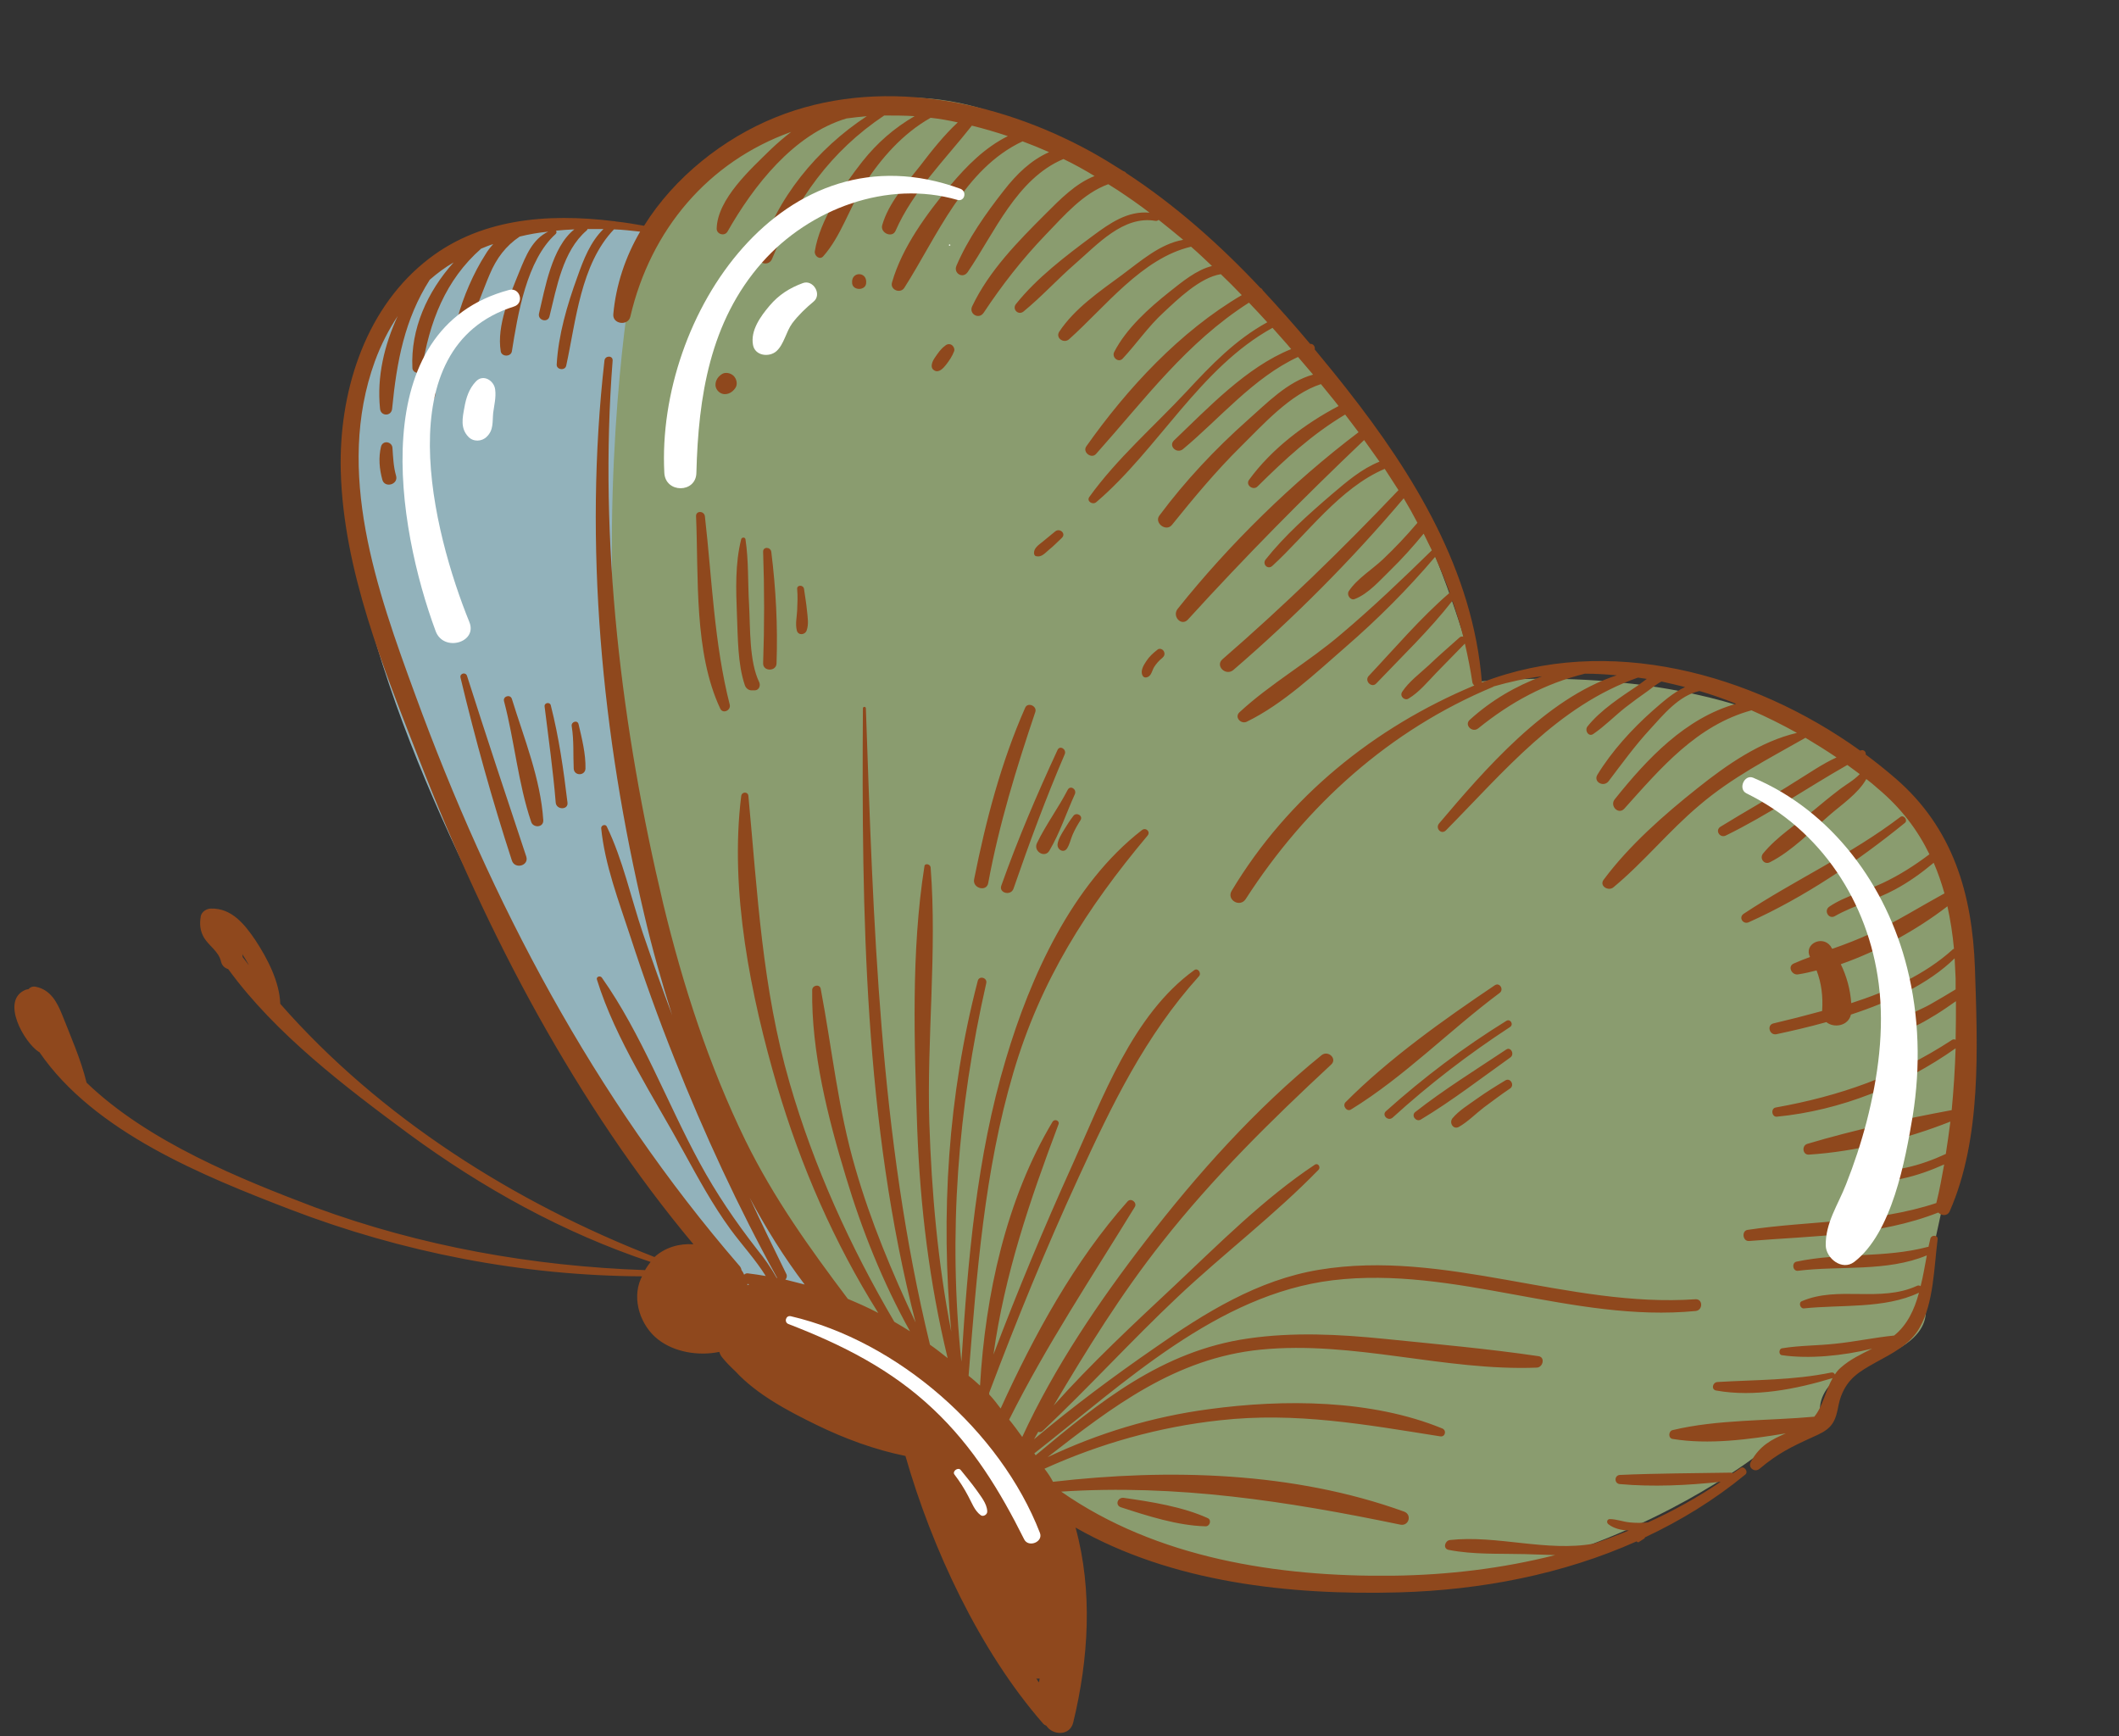
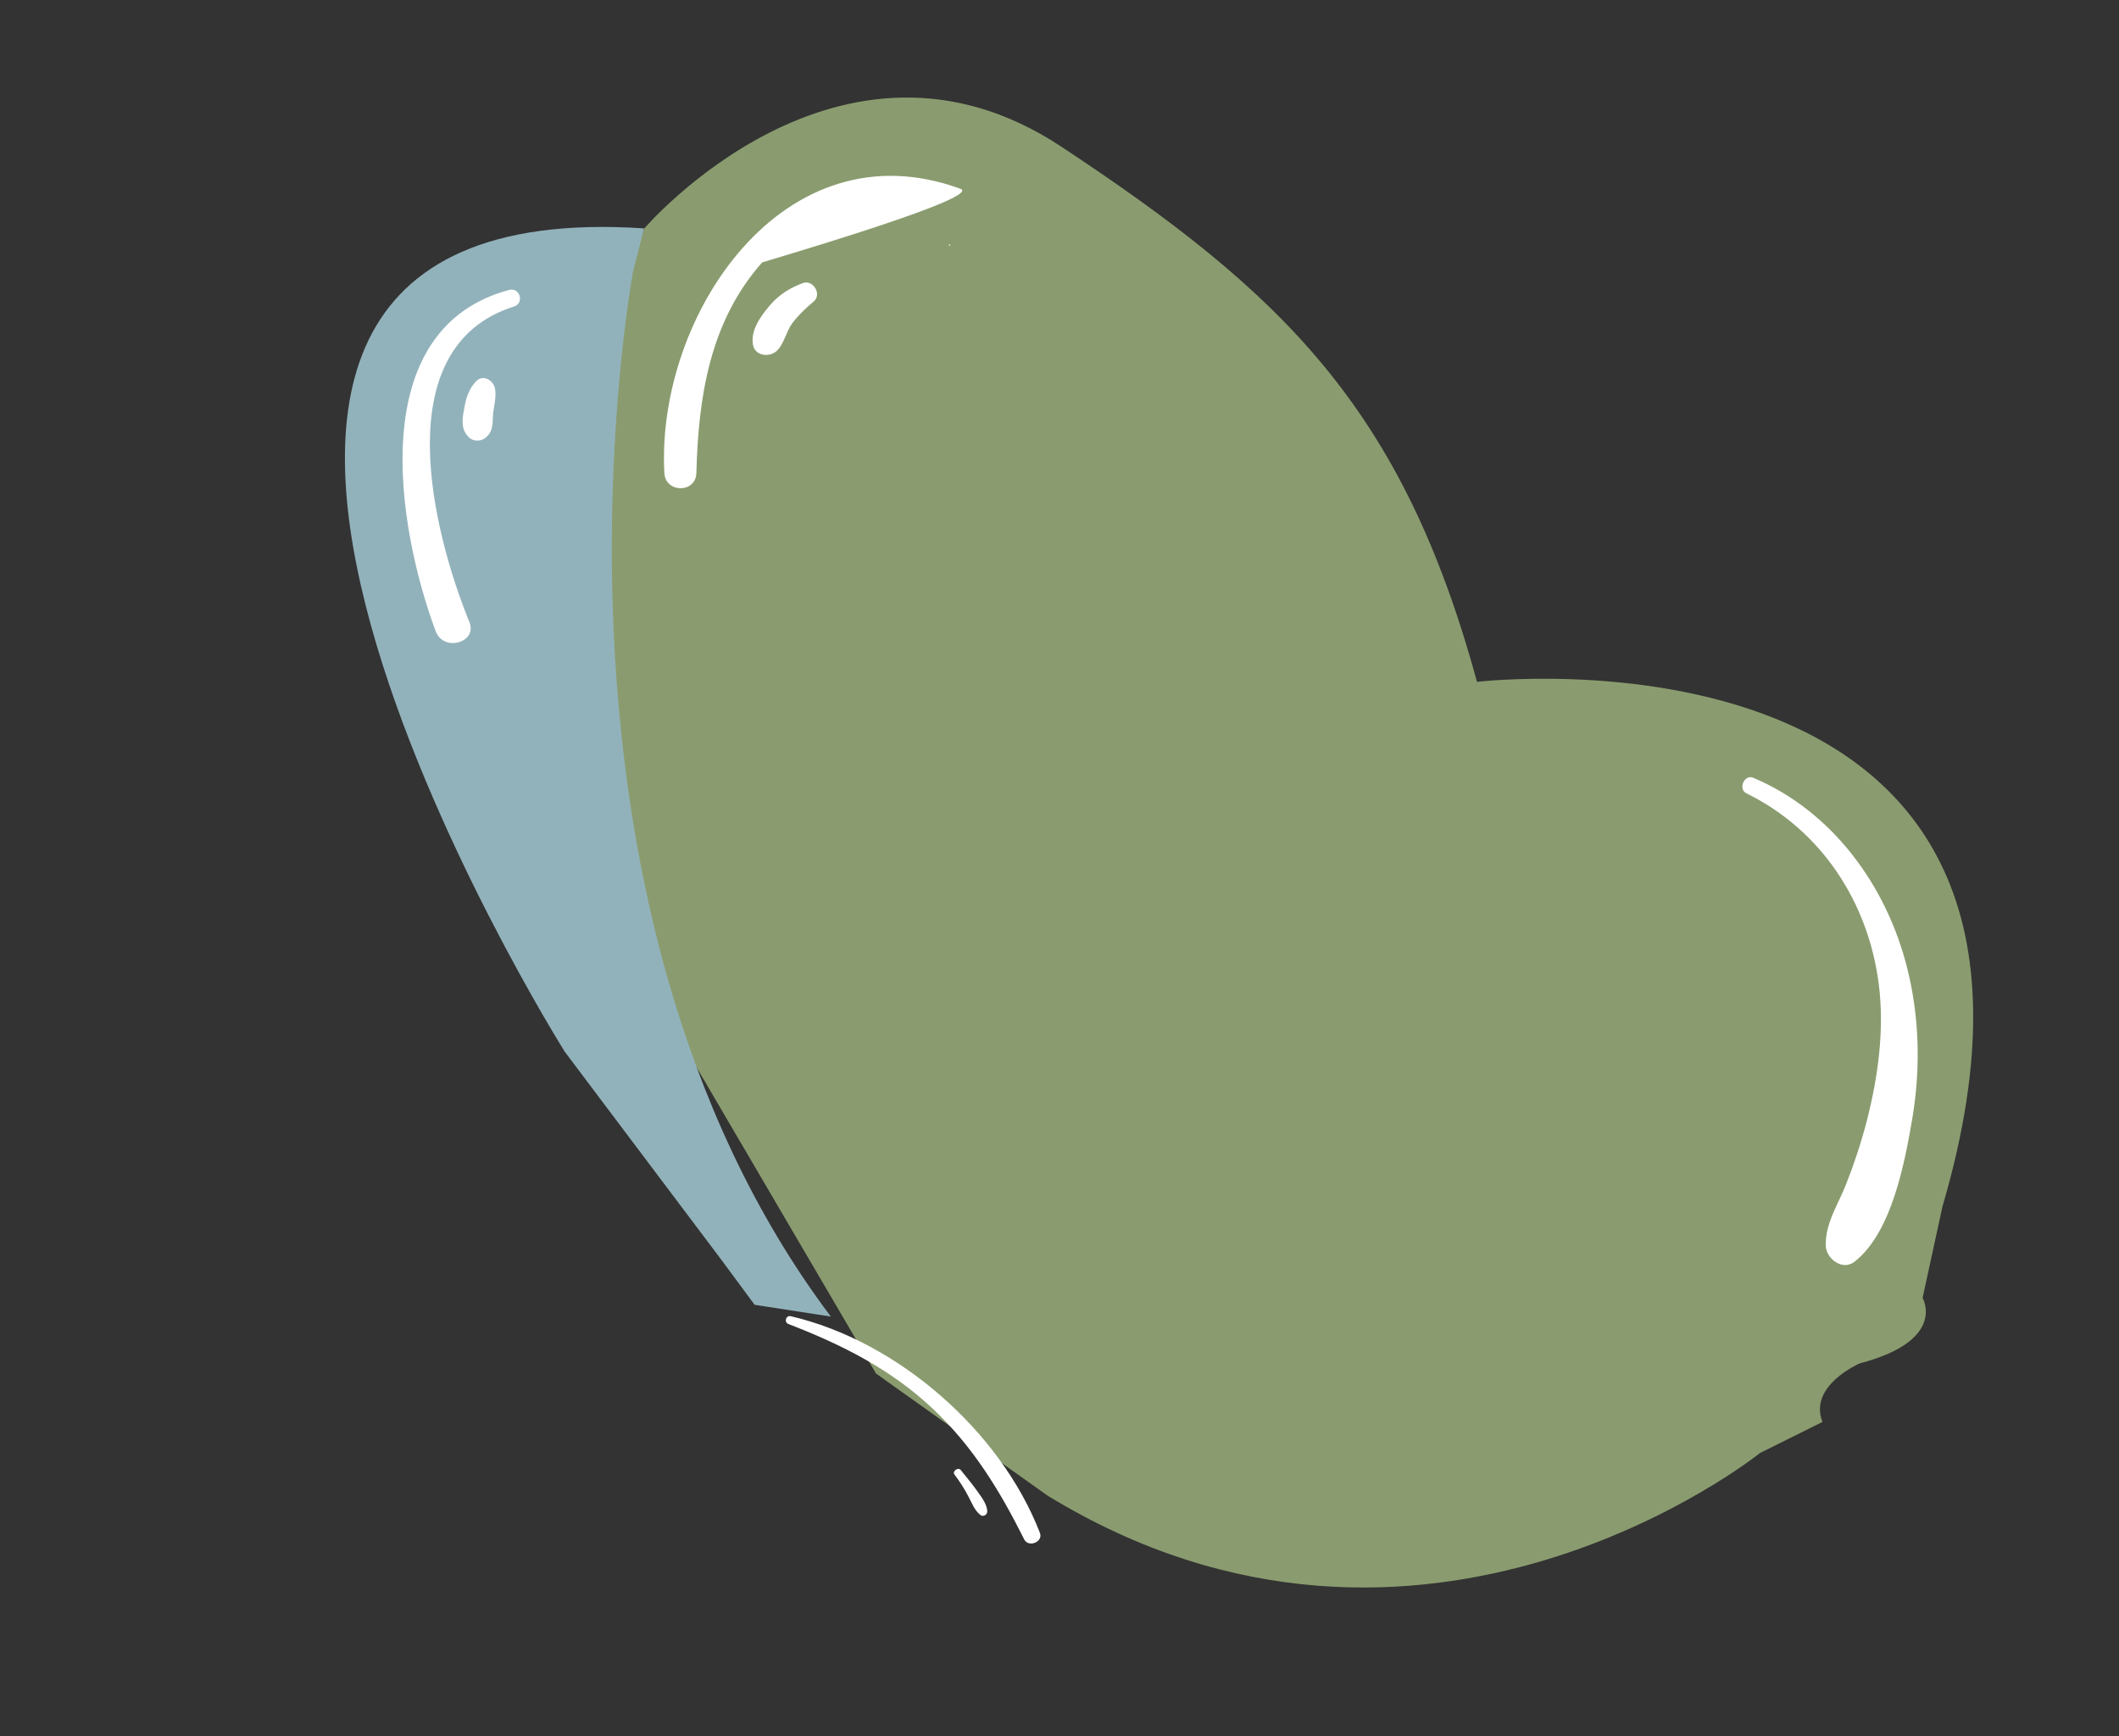
<svg xmlns="http://www.w3.org/2000/svg" height="530.7" preserveAspectRatio="xMidYMid meet" version="1.0" viewBox="-4.4 -29.4 647.7 530.7" width="647.7" zoomAndPan="magnify">
  <rect x="-4.4" y="-29.4" width="647.7" height="530.7" fill="#333333" stroke="none" />
  <g>
    <g id="change1_1">
      <path d="M 263.359 390.402 L 145.859 189.902 L 192.461 40.504 C 192.461 40.504 252.16 -29.398 319.961 15.402 C 387.762 60.203 424.262 95.301 447.059 179.004 C 447.059 179.004 643.262 155.703 589.359 339.301 L 583.262 367.301 C 583.262 367.301 590.859 380.301 564.059 387.301 C 564.059 387.301 548.262 394.102 552.66 405.203 L 533.559 414.703 C 533.559 414.703 430.359 497.801 315.762 427.703 L 263.359 390.402" fill="#8a9c6f" />
    </g>
    <g id="change2_1">
      <path d="M 216.059 355.602 L 168.262 292.102 C 168.262 292.102 1.961 27.801 192.461 40.402 L 189.059 53.801 C 189.059 53.801 153.461 245.301 249.559 373.004 L 226.262 369.402 L 216.059 355.602" fill="#92b2bb" />
    </g>
    <g id="change3_1">
-       <path d="M 457.16 303.301 C 454.461 305.102 451.859 307.102 449.262 309.004 C 446.762 310.902 444.359 313.402 441.559 315.004 C 439.859 316.004 438.461 313.801 439.559 312.402 C 441.559 310.004 444.559 308.203 447.059 306.402 C 449.859 304.402 452.762 302.602 455.762 300.801 C 457.262 299.902 458.66 302.301 457.16 303.301 Z M 457.262 293.801 C 448.262 300.203 439.359 307.102 429.859 312.801 C 428.461 313.602 426.859 311.602 428.16 310.504 C 436.961 303.602 446.66 297.602 455.961 291.402 C 457.359 290.402 458.66 292.801 457.262 293.801 Z M 419.262 310.203 C 430.762 299.902 442.961 290.703 456.059 282.602 C 457.262 281.902 458.359 283.703 457.16 284.504 C 444.461 292.801 432.461 302.004 421.262 312.203 C 419.859 313.402 417.859 311.402 419.262 310.203 Z M 453.961 274.102 C 438.66 285.504 424.859 299.703 408.559 309.703 C 407.262 310.504 405.859 308.602 406.859 307.504 C 420.059 294.203 436.961 282.203 452.559 271.703 C 454.059 270.801 455.359 273.102 453.961 274.102 Z M 318.859 228.602 C 319.059 227.102 320.059 225.504 320.859 224.203 C 321.762 222.703 322.66 221.301 323.66 220.004 C 324.559 218.703 326.762 219.902 325.859 221.301 C 324.961 222.703 324.16 224.102 323.461 225.703 C 322.859 227.102 322.559 228.703 321.762 229.902 C 320.762 231.504 318.66 230.301 318.859 228.602 Z M 312.559 228.301 C 315.262 222.703 319.059 217.602 321.961 212.004 C 322.762 210.504 324.762 211.801 324.16 213.301 C 321.559 219.004 319.559 225.203 316.359 230.602 C 314.961 233.004 311.359 230.801 312.559 228.301 Z M 301.66 241.301 C 306.66 227.203 312.559 213.402 318.859 199.801 C 319.559 198.301 321.66 199.602 321.059 201.102 C 315.262 214.602 310.16 228.402 305.359 242.301 C 304.461 244.504 300.859 243.504 301.66 241.301 Z M 312.059 188.203 C 306.262 205.402 300.961 222.602 297.66 240.504 C 297.16 243.301 292.762 242.102 293.359 239.301 C 296.961 221.301 301.559 203.703 308.961 186.902 C 309.762 185.102 312.66 186.402 312.059 188.203 Z M 239.262 157.203 C 239.359 155.004 239.461 152.801 239.262 150.602 C 239.16 149.301 241.16 149.301 241.359 150.602 C 241.66 152.801 242.059 155.004 242.262 157.203 C 242.461 159.203 242.859 161.402 242.16 163.301 C 241.66 164.703 239.559 164.902 239.16 163.301 C 238.66 161.301 239.16 159.203 239.262 157.203 Z M 228.859 173.301 C 229.262 162.004 229.262 150.703 228.859 139.301 C 228.762 137.602 231.16 137.703 231.359 139.301 C 232.762 150.602 233.359 161.902 232.961 173.301 C 232.961 175.902 228.762 175.902 228.859 173.301 Z M 220.859 158.602 C 220.559 150.902 220.262 142.902 222.16 135.402 C 222.262 134.801 223.359 134.703 223.461 135.402 C 224.461 142.004 224.16 148.703 224.559 155.301 C 224.961 162.504 224.559 172.703 227.66 179.102 C 228.16 180.203 227.559 181.602 226.262 181.602 C 225.961 181.602 225.66 181.602 225.359 181.602 C 224.359 181.602 223.559 180.902 223.262 180.004 C 221.059 173.504 221.16 165.504 220.859 158.602 Z M 211.059 128.402 C 213.262 147.703 213.859 167.102 218.66 186.004 C 219.059 187.703 216.559 188.902 215.762 187.203 C 207.66 170.004 209.16 146.902 208.359 128.402 C 208.262 126.602 210.859 126.703 211.059 128.402 Z M 172.461 192.004 C 173.461 196.301 174.66 201.004 174.559 205.504 C 174.461 207.801 171.059 207.801 170.961 205.504 C 170.762 201.203 171.059 197.004 170.359 192.602 C 170.059 191.203 172.16 190.504 172.461 192.004 Z M 163.961 186.203 C 166.461 196.004 167.859 205.902 169.059 215.902 C 169.359 218.203 165.66 218.203 165.461 215.902 C 164.66 206.102 163.262 196.301 162.059 186.504 C 161.961 185.301 163.762 185.102 163.961 186.203 Z M 157.961 221.801 C 153.961 210.004 152.859 197.004 149.66 184.902 C 149.262 183.402 151.559 182.703 152.059 184.203 C 155.762 196.203 160.859 208.703 161.66 221.301 C 161.762 223.602 158.559 223.703 157.961 221.801 Z M 138.359 177.203 C 144.262 195.703 150.359 214.102 156.461 232.402 C 157.359 235.203 152.961 236.402 152.059 233.602 C 146.059 215.203 140.859 196.504 136.359 177.703 C 136.059 176.402 137.961 175.902 138.359 177.203 Z M 351.359 169.703 C 351.762 170.504 351.461 171.203 350.859 171.703 C 349.859 172.504 349.059 173.402 348.359 174.504 C 347.762 175.504 347.559 177.004 346.461 177.504 C 345.859 177.801 345.16 177.703 344.859 177.102 C 344.059 175.703 345.16 173.902 345.961 172.703 C 346.859 171.301 348.059 170.203 349.359 169.203 C 349.961 168.602 351.059 169.004 351.359 169.703 Z M 311.66 139.703 C 311.559 138.102 313.16 137.102 314.262 136.203 C 315.559 135.102 316.859 134.102 318.16 133.004 C 319.559 131.902 321.559 133.703 320.16 135.004 C 318.859 136.203 317.66 137.504 316.262 138.602 C 315.059 139.602 313.961 141.004 312.359 140.602 C 311.961 140.602 311.66 140.102 311.66 139.703 Z M 286.461 76.004 C 287.059 76.402 287.461 77.203 287.262 77.902 C 286.66 79.504 285.762 80.801 284.762 82.102 C 283.961 83.102 282.559 84.703 281.16 83.801 C 279.66 82.902 280.66 80.902 281.359 79.902 C 282.262 78.602 283.16 77.203 284.461 76.301 C 284.961 75.801 285.762 75.602 286.461 76.004 Z M 260.359 56.504 C 260.359 56.602 260.359 56.703 260.359 56.801 C 260.559 59.602 255.859 59.602 256.059 56.801 C 256.059 56.703 256.059 56.602 256.059 56.504 C 256.262 53.703 260.16 53.703 260.359 56.504 Z M 215.16 90.203 C 213.66 88.703 214.262 86.504 215.762 85.301 C 215.859 85.203 216.059 85.102 216.16 85.004 C 217.262 84.203 218.961 84.602 219.859 85.504 C 220.762 86.402 221.16 88.102 220.359 89.203 C 220.262 89.301 220.16 89.504 220.059 89.602 C 218.859 91.102 216.66 91.703 215.16 90.203 Z M 128.762 90.004 C 128.762 90.902 128.66 91.703 128.262 92.504 C 127.559 93.801 125.461 93.801 124.762 92.504 C 124.359 91.703 124.262 90.902 124.262 90.004 C 124.262 87.102 128.762 87.102 128.762 90.004 Z M 115.559 107.504 C 115.762 110.402 115.859 113.203 116.66 116.004 C 117.461 118.703 113.16 119.902 112.461 117.203 C 111.559 113.902 111.262 110.504 112.059 107.102 C 112.66 105.004 115.461 105.602 115.559 107.504 Z M 528.559 249.902 C 544.262 239.504 561.359 231.801 576.461 220.301 C 577.461 219.504 578.859 221.301 577.859 222.102 C 563.461 233.801 547.059 244.902 530.059 252.504 C 528.359 253.203 526.961 251.004 528.559 249.902 Z M 364.762 434.602 C 366.059 435.203 365.359 437.203 364.059 437.102 C 355.559 436.902 346.262 433.902 338.262 431.301 C 336.359 430.703 337.16 428.203 339.059 428.402 C 347.461 429.602 357.059 431.102 364.762 434.602 Z M 587.859 349.402 C 586.762 357.902 586.66 368.902 582.359 376.402 C 579.461 381.602 573.859 384.301 568.961 387.004 C 563.961 389.801 560.461 391.801 558.359 397.301 C 557.16 400.402 557.461 403.602 555.262 406.301 C 553.859 408 551.762 408.902 549.762 409.801 C 543.16 412.801 539.059 414.801 533.461 419.5 C 531.961 420.801 529.762 419.203 530.762 417.402 C 533.461 412.402 537.262 410.5 541.461 408.703 C 529.961 410.602 517.859 412.203 506.859 410.402 C 505.461 410.203 505.559 408 506.859 407.703 C 520.559 404.402 535.961 404.902 550.16 403.602 C 552.762 400.5 553.559 395.703 555.762 391.801 C 544.559 395.203 531.859 397.703 520.16 395.602 C 518.559 395.301 519.059 393.102 520.559 393.004 C 532.359 392.301 543.66 392.504 555.359 390.102 C 555.961 390.004 556.262 390.301 556.461 390.703 C 556.961 389.902 557.559 389.203 558.262 388.602 C 561.059 386.102 564.461 384.504 567.859 382.801 C 558.961 385.004 548.559 386.004 540.262 384.801 C 539.262 384.703 539.262 382.902 540.262 382.703 C 545.66 381.801 551.16 381.902 556.559 381.301 C 562.559 380.703 568.461 379.402 574.559 378.801 C 578.559 375.602 580.762 370.902 582.16 365.703 C 571.66 370.703 558.262 369.301 546.961 370.504 C 545.859 370.602 545.262 368.703 546.359 368.301 C 557.461 363.504 570.262 368.801 581.559 363.602 C 581.961 363.402 582.359 363.504 582.66 363.703 C 583.461 360.602 583.961 357.402 584.559 354.301 C 572.262 359.402 558.059 357.402 545.16 359.004 C 543.559 359.203 543.16 356.504 544.762 356.203 C 558.059 353.402 571.66 355.203 584.859 351.703 C 584.961 351.703 585.059 351.703 585.059 351.703 C 585.262 350.801 585.461 349.902 585.66 349.102 C 586.059 347.902 588.059 348.102 587.859 349.402 Z M 592.359 260.902 C 584.059 268.402 572.961 273.504 561.461 277.203 C 561.16 273.004 560.059 269.004 558.262 265.301 C 569.961 261.203 581.66 254.703 590.859 247.602 C 591.762 251.801 592.461 256.102 592.859 260.602 C 592.66 260.703 592.461 260.703 592.359 260.902 Z M 224.66 363.102 C 224.461 363.203 224.262 363.301 224.059 363.402 C 224.059 363.301 224.059 363.102 224.059 363.004 C 224.262 363.102 224.461 363.102 224.66 363.102 Z M 235.961 360.004 C 232.16 352.301 228.359 344.504 224.762 336.703 C 229.66 345.902 235.262 354.902 241.559 363.203 C 239.66 362.703 237.66 362.203 235.66 361.703 C 236.059 361.301 236.262 360.602 235.961 360.004 Z M 312.359 483.602 C 312.66 483.703 313.059 483.703 313.359 483.602 C 313.359 484 313.262 484.402 313.16 484.801 C 312.859 484.5 312.66 484 312.359 483.602 Z M 71.461 265.203 C 71.559 265.301 71.559 265.504 71.66 265.602 C 71.059 264.801 70.359 263.902 69.758 263.102 C 69.758 262.801 69.758 262.504 69.66 262.203 C 70.359 263.301 70.961 264.301 71.461 265.203 Z M 599.262 266.504 C 598.461 243.801 592.559 223.602 574.859 208.402 C 571.961 205.902 568.961 203.504 565.859 201.203 C 566.059 200.504 565.359 199.703 564.559 199.902 C 564.461 199.902 564.262 200.004 564.16 200.004 C 531.16 176.301 486.961 164.301 448.559 179.203 L 448.559 179.102 C 445.859 145.102 427.859 115.703 407.262 89.504 C 404.059 85.402 400.762 81.402 397.461 77.402 C 397.66 76.602 397.059 75.602 396.059 75.703 C 391.359 70.102 386.559 64.703 381.559 59.301 C 381.461 59.004 381.16 58.703 380.859 58.602 C 368.461 45.402 354.859 33.301 339.859 23.504 C 339.66 23.203 339.359 23.004 338.961 22.902 C 335.66 20.801 332.359 18.801 328.961 16.902 C 299.961 1.004 263.859 -6.199 232.559 6.504 C 216.762 12.902 201.762 24.703 192.461 39.602 C 189.66 39.102 186.762 38.602 183.859 38.301 C 183.66 38.203 183.461 38.203 183.262 38.203 C 162.859 35.703 141.559 37.301 125.16 50.902 C 106.66 66.102 99.16 91.203 99.758 114.504 C 100.559 144.902 112.762 174.602 123.66 202.602 C 134.16 229.602 146.16 256.004 160.262 281.301 C 173.961 305.801 189.559 329.402 207.559 350.902 C 203.16 350.602 198.859 351.902 195.66 354.801 C 152.961 338.203 111.762 312.203 81.258 277.402 C 81.059 270.703 77.359 263.602 73.758 258.102 C 70.461 253.203 66.461 248.102 60.059 248.301 C 58.758 248.301 57.16 249.301 56.961 250.703 C 56.559 253.102 56.758 255.102 57.961 257.203 C 59.559 259.801 62.461 261.402 63.16 264.504 C 63.461 265.801 64.359 266.504 65.359 266.801 C 79.758 286.602 101.262 302.902 120.461 317.102 C 143.059 333.703 167.762 347.402 194.461 356.301 C 193.859 357.102 193.262 357.902 192.762 358.801 C 158.359 357.602 124.16 351.504 91.859 339.602 C 69.16 331.004 40.859 319.602 22.059 301.504 C 20.359 294.504 17.258 287.504 14.66 280.902 C 13.059 276.902 11.059 273.102 6.559 272.203 C 5.66 272.004 4.859 272.301 4.359 272.902 C 4.059 273.004 3.758 273.004 3.461 273.102 C -4.441 276.301 3.059 289.301 7.461 292.102 C 7.559 292.102 7.559 292.102 7.66 292.203 C 24.461 316.703 57.961 330.102 84.16 340.203 C 118.559 353.402 155.059 360.504 191.859 360.703 C 191.762 361.004 191.559 361.203 191.461 361.504 C 188.66 367.902 191.461 375.902 196.762 380.004 C 201.762 383.902 209.059 385.102 215.461 383.801 C 215.66 384.402 215.859 384.902 216.359 385.504 C 217.559 387.004 218.961 388.402 220.359 389.703 C 226.961 396.902 236.762 402 245.16 406.102 C 253.762 410.301 262.961 413.703 272.359 415.602 C 280.461 443.902 295.059 475.203 314.359 497.301 C 314.66 497.703 315.059 497.902 315.461 498.102 C 317.359 501 322.66 501.301 323.66 497 C 328.359 477.602 329.66 456.801 324.359 437.5 C 353.762 454.301 389.762 458.203 423.16 457.301 C 448.262 456.602 473.262 451.801 495.859 441.703 C 495.961 441.902 496.262 442.102 496.559 441.902 C 497.16 441.5 497.66 441.203 498.262 440.801 C 498.359 440.703 498.359 440.602 498.359 440.5 C 509.262 435.402 519.559 429.102 529.059 421.301 C 530.16 420.402 528.66 418.5 527.559 419.301 C 526.762 419.902 526.059 420.402 525.262 420.902 C 525.059 420.801 524.859 420.703 524.559 420.703 C 513.359 420.902 501.961 420.902 490.762 421.402 C 488.961 421.5 488.961 424.102 490.762 424.203 C 500.859 425.102 511.461 424.602 521.559 423.5 C 514.461 428.301 507.059 432.402 499.359 435.902 C 497.461 436.102 495.559 436.102 493.66 435.902 C 491.66 435.703 489.66 434.902 487.66 434.902 C 486.762 434.902 486.559 436 487.262 436.5 C 488.961 437.801 491.16 438.301 493.461 438.402 C 489.961 439.801 486.359 441.203 482.762 442.402 C 468.359 445 453.16 439.703 438.762 441.301 C 437.262 441.5 436.559 443.902 438.359 444.301 C 445.961 445.801 453.961 445.402 461.66 445.602 C 464.762 445.703 467.859 445.801 470.961 445.902 C 454.859 450 438.059 452 421.262 452.203 C 386.262 452.602 349.16 446.902 319.961 426.5 C 355.262 424.203 388.961 429.402 423.66 436.602 C 426.262 437.102 427.262 433.5 424.762 432.602 C 390.961 420.402 352.961 419.402 317.461 423.5 C 316.762 422.102 315.859 420.801 314.859 419.5 C 331.859 411.801 349.961 406.703 368.461 404.703 C 391.66 402.102 412.961 406 435.762 409.602 C 437.359 409.902 437.859 407.801 436.461 407.203 C 414.762 398.301 387.961 398.203 365.16 401.301 C 347.859 403.602 331.359 408.602 315.762 416 C 335.559 400.602 354.859 385.703 380.961 383.102 C 409.461 380.301 437.059 389.703 465.359 388.602 C 467.262 388.504 467.961 385.402 465.859 385.102 C 450.262 382.801 434.359 381.402 418.66 379.801 C 404.762 378.402 390.859 377.703 377.059 379.703 C 350.762 383.504 331.66 399.102 312.16 415.402 C 312.059 415.203 311.859 415 311.762 414.801 C 339.359 393.203 367.66 366.203 402.961 361.902 C 440.359 357.402 476.461 374.902 513.859 371.301 C 516.16 371.102 516.16 367.602 513.859 367.703 C 475.16 370.402 437.359 352.301 398.762 358.703 C 380.059 361.801 363.961 371.801 348.66 382.504 C 336.059 391.203 323.559 400.5 311.66 410.5 C 312.059 409.703 312.559 409 312.961 408.203 C 313.359 408.402 313.859 408.402 314.359 407.902 C 328.461 394.602 341.461 380.301 355.559 367.004 C 369.559 353.801 385.262 341.902 398.66 328.102 C 399.359 327.301 398.461 325.902 397.461 326.602 C 381.961 336.902 368.16 350.801 354.66 363.504 C 342.059 375.301 329.16 387.301 317.66 400.203 C 327.859 383.004 338.262 366.102 350.859 350.203 C 366.461 330.402 384.059 313.102 402.461 296.004 C 404.461 294.203 401.559 291.504 399.559 293.102 C 379.359 309.504 361.559 329.402 345.762 349.902 C 331.559 368.301 317.859 388.504 308.059 409.801 C 306.762 408 305.461 406.203 304.059 404.5 C 315.359 381.902 329.16 361.203 342.461 339.504 C 343.262 338.203 341.359 336.602 340.262 337.801 C 324.059 356.004 311.762 378.504 301.461 401.102 C 300.359 399.602 299.262 398.203 297.961 396.801 C 297.961 396.602 297.961 396.504 297.961 396.301 C 306.359 374.004 315.359 352.004 325.359 330.301 C 335.559 308.102 345.66 287.203 362.059 269.004 C 362.961 268.102 361.762 266.301 360.66 267.102 C 341.762 280.703 332.559 306.402 323.262 326.902 C 314.66 345.902 306.66 365.102 299.262 384.602 C 302.66 360.203 310.262 337.801 319.16 314.203 C 319.559 313.102 317.961 312.504 317.359 313.402 C 303.16 337.102 296.762 366.402 295.16 394.102 C 294.059 393.102 292.859 392.004 291.66 391.102 C 294.16 360.004 296.461 328.504 305.359 298.402 C 313.66 270.203 327.762 248.203 346.359 226.004 C 347.359 224.801 345.859 223.402 344.66 224.301 C 323.262 240.902 310.559 269.102 303.059 294.301 C 294.059 324.301 291.461 355.703 289.461 386.801 C 285.359 347.902 288.359 309.402 297.059 271.102 C 297.461 269.402 294.859 268.703 294.461 270.402 C 285.359 305.301 283.059 341.801 286.359 377.602 C 282.262 356.602 280.359 335.102 279.66 313.801 C 278.859 287.902 282.059 261.504 280.059 235.703 C 279.961 234.703 278.262 234.301 278.16 235.402 C 274.059 261.301 275.059 289.504 275.961 315.602 C 276.859 339.402 279.66 362.602 285.262 385.703 C 283.461 384.301 281.762 382.902 279.859 381.602 C 264.359 317.902 262.559 252.504 260.262 187.102 C 260.262 186.504 259.359 186.504 259.359 187.102 C 258.961 249.801 259.762 313.801 275.461 374.801 C 268.262 359.504 261.762 344.004 257.059 327.703 C 251.762 309.602 249.961 291.301 246.461 272.801 C 246.16 271.301 243.961 271.703 243.859 273.102 C 243.559 292.102 248.66 312.203 254.16 330.301 C 259.059 346.602 265.461 362.602 273.762 377.504 C 272.16 376.504 270.559 375.504 268.961 374.602 C 255.461 351.602 244.359 327.203 236.961 301.602 C 228.559 272.602 227.16 243.703 224.359 213.902 C 224.262 212.504 222.359 212.504 222.16 213.902 C 218.559 242.902 225.059 274.902 233.16 302.602 C 240.359 327.004 250.559 350.402 264.059 371.902 C 261.059 370.301 257.859 368.902 254.762 367.602 C 243.16 352.203 232.16 336.902 223.461 319.203 C 212.262 296.203 204.359 271.801 198.359 247.004 C 185.559 193.301 178.559 136.004 182.859 80.801 C 182.961 79.203 180.559 79.203 180.359 80.801 C 173.961 137.004 179.559 195.402 192.559 250.301 C 194.961 260.602 197.859 270.801 201.059 280.902 C 197.961 272.602 194.961 264.203 192.059 255.703 C 188.461 245.004 185.961 233.301 181.059 223.203 C 180.66 222.402 179.359 222.801 179.359 223.703 C 180.461 234.902 184.762 246.102 188.262 256.801 C 192.359 269.402 196.859 281.902 201.762 294.203 C 210.859 317.102 221.262 339.602 233.16 361.203 C 233.059 361.203 232.961 361.203 232.961 361.102 C 231.262 358.102 229.262 355.203 226.961 352.402 C 220.359 343.902 214.559 335.402 209.461 326.004 C 199.461 307.602 191.66 286.504 179.559 269.402 C 179.059 268.703 177.762 269.102 178.059 270.004 C 183.762 288.402 195.461 305.902 204.66 322.801 C 209.059 330.801 213.461 338.902 218.859 346.301 C 222.461 351.203 226.559 355.602 229.66 360.602 C 227.859 360.301 226.059 360.004 224.262 359.801 C 223.762 359.703 223.359 359.902 223.059 360.203 C 222.859 359.703 222.559 359.203 222.262 358.801 C 222.16 358.301 221.961 357.801 221.461 357.301 C 177.16 306.004 145.66 246.301 122.461 182.801 C 110.762 150.902 97.961 114.801 110.16 81.102 C 112.059 75.902 114.461 71.301 117.16 67.203 C 113.059 76.102 110.762 85.703 111.762 95.504 C 111.961 97.902 115.262 97.902 115.461 95.504 C 116.859 81.102 119.262 68.203 126.961 56.102 C 129.262 54.102 131.66 52.301 134.262 50.801 C 126.262 59.703 121.059 71.102 121.66 83.102 C 121.762 84.703 124.262 85.203 124.559 83.504 C 126.859 68.902 131.762 56.203 142.66 46.602 C 143.859 46.102 145.059 45.602 146.359 45.203 C 145.461 46.203 144.66 47.203 143.961 48.402 C 140.359 54.004 137.16 61.402 135.461 67.801 C 134.859 69.902 137.762 71.102 138.859 69.203 C 141.559 64.602 143.16 59.402 145.262 54.504 C 147.359 49.504 150.262 45.703 154.461 42.902 C 157.262 42.203 160.16 41.703 163.16 41.402 C 158.359 43.703 156.359 48.703 154.359 53.602 C 151.461 60.801 147.359 70.102 148.66 78.004 C 148.961 79.703 151.762 79.703 152.059 78.004 C 153.859 66.703 156.559 50.102 165.461 42.102 C 165.762 41.801 165.762 41.402 165.559 41.102 C 167.359 40.902 169.262 40.801 171.16 40.703 C 164.262 46.102 162.16 58.902 160.359 66.402 C 159.859 68.504 163.059 69.402 163.559 67.301 C 165.762 58.402 167.66 47.301 174.859 41.102 C 175.059 40.902 175.16 40.801 175.16 40.602 C 176.762 40.602 178.461 40.602 180.059 40.602 C 176.059 44.504 173.961 49.902 172.059 55.301 C 168.961 63.801 166.262 73.004 165.762 82.004 C 165.66 83.602 168.262 84.004 168.66 82.402 C 171.66 68.703 173.059 51.402 183.262 40.703 C 185.961 40.801 188.559 41.102 191.262 41.402 C 186.762 49.102 183.859 57.703 183.059 66.703 C 182.859 69.703 187.559 70.301 188.262 67.402 C 194.461 40.801 212.059 20.004 237.461 10.902 C 235.359 12.504 233.262 14.301 231.262 16.203 C 225.16 22.203 214.859 31.402 214.66 40.504 C 214.66 42.203 217.059 42.902 217.961 41.402 C 225.859 27.504 238.16 11.602 254.359 6.801 C 256.461 6.504 258.559 6.301 260.559 6.102 C 245.359 16.102 232.859 31.203 227.66 48.703 C 226.961 51.203 230.559 52.102 231.559 49.801 C 239.059 31.504 249.559 16.801 265.859 5.902 C 268.961 5.902 272.059 5.902 275.16 6.102 C 268.961 9.703 263.762 14.203 259.16 20.004 C 253.359 27.402 246.16 37.902 244.66 47.402 C 244.461 48.801 246.16 50.203 247.262 48.902 C 252.66 42.801 255.262 34.102 259.66 27.102 C 264.961 18.902 271.559 11.402 280.059 6.602 C 282.859 6.902 285.559 7.402 288.359 8.004 C 284.059 12.004 280.359 16.703 276.762 21.402 C 272.461 26.902 267.262 32.504 265.262 39.402 C 264.559 41.801 268.359 43.504 269.359 41.102 C 274.66 29.004 284.559 19.301 292.66 9.004 C 296.359 9.902 300.059 11.004 303.66 12.203 C 296.66 15.703 291.16 21.203 285.961 27.402 C 278.859 36.004 271.359 46.102 268.262 56.902 C 267.559 59.203 270.859 60.504 272.059 58.504 C 282.059 42.801 290.262 22.203 308.16 13.801 C 310.859 14.801 313.559 15.902 316.262 17.102 C 310.66 19.602 306.359 23.801 302.461 28.801 C 296.961 35.801 291.461 43.602 287.961 51.801 C 286.961 54.102 289.859 55.902 291.359 53.801 C 299.559 41.801 306.359 25.203 320.66 19.203 C 323.961 20.801 327.059 22.504 330.16 24.402 C 324.359 26.703 319.762 31.402 315.16 36.004 C 306.762 44.402 297.961 53.301 292.762 64.203 C 291.66 66.504 294.762 68.402 296.262 66.203 C 301.961 57.602 308.059 49.801 315.262 42.301 C 320.961 36.402 326.66 29.703 334.359 26.902 C 335.359 27.504 336.359 28.203 337.359 28.801 C 340.66 31.004 343.859 33.203 346.961 35.602 C 340.262 35.004 334.859 38.801 329.461 42.801 C 321.262 48.902 312.559 55.504 306.16 63.504 C 304.859 65.102 306.859 67.102 308.461 65.801 C 313.961 61.301 318.859 55.902 324.262 51.203 C 330.961 45.402 338.961 36.402 348.762 38.102 C 349.16 38.203 349.461 38.004 349.762 37.801 C 352.262 39.801 354.762 41.801 357.262 43.902 C 350.16 45.102 344.16 50.504 338.461 54.703 C 331.66 59.703 324.059 64.902 319.359 72.004 C 318.16 73.902 320.762 75.703 322.359 74.301 C 333.359 64.504 344.66 49.504 359.66 46.004 C 361.859 47.902 363.961 49.902 366.059 51.902 C 361.262 53.102 356.859 56.801 353.059 59.801 C 346.762 64.801 339.859 71.004 336.16 78.203 C 335.359 79.801 337.461 81.602 338.762 80.203 C 343.059 75.602 346.559 70.402 351.262 66.102 C 355.461 62.203 362.359 55.402 368.762 54.402 C 370.961 56.504 373.059 58.602 375.16 60.801 C 356.262 71.902 340.16 89.301 327.66 107.004 C 326.359 108.801 329.262 111.004 330.66 109.301 C 345.66 92.504 358.262 75.301 377.359 63.102 C 379.262 65.102 381.16 67.102 382.961 69.102 C 373.262 74.402 365.762 82.203 358.262 90.301 C 348.461 100.801 336.961 110.801 328.559 122.504 C 327.66 123.801 329.559 125.004 330.66 124.102 C 349.559 108.004 362.359 83.004 384.559 70.801 C 386.461 73.004 388.461 75.102 390.262 77.301 C 376.559 82.801 364.762 95.402 354.461 105.203 C 352.66 106.902 355.262 109.402 357.16 107.902 C 368.461 98.504 378.762 86.004 392.359 79.703 C 393.859 81.504 395.461 83.301 396.961 85.102 C 389.16 87.203 382.762 93.902 376.859 99.102 C 366.961 107.902 357.859 117.602 349.961 128.203 C 348.359 130.402 351.961 133.203 353.762 131.102 C 360.461 122.801 367.262 114.602 374.859 107.102 C 381.559 100.504 389.961 91.004 399.359 88.004 C 400.66 89.602 401.961 91.203 403.262 92.801 C 403.762 93.402 404.262 94.102 404.762 94.703 C 394.461 100.102 384.262 107.801 377.359 117.301 C 376.262 118.902 378.66 120.602 379.961 119.301 C 388.461 110.902 396.559 103.402 406.762 97.301 C 408.16 99.102 409.461 100.902 410.859 102.703 C 390.66 118.004 371.359 136.902 355.559 156.703 C 353.762 159.004 356.762 162.203 358.762 159.902 C 376.16 140.801 393.859 122.902 412.559 105.102 C 414.16 107.301 415.66 109.504 417.262 111.703 C 411.762 113.902 407.262 117.801 402.66 121.703 C 395.559 127.801 388.262 134.301 382.461 141.602 C 381.359 143.004 383.059 144.801 384.461 143.602 C 395.059 133.902 405.16 119.703 418.859 113.902 C 420.262 116.102 421.66 118.203 423.059 120.402 C 405.762 138.602 388.16 155.703 369.262 172.102 C 366.961 174.102 370.262 177.301 372.559 175.402 C 391.059 159.504 408.859 141.602 424.66 122.902 C 426.16 125.402 427.559 127.902 428.859 130.402 L 428.762 130.504 C 425.461 134.402 421.961 138.102 418.262 141.602 C 414.961 144.703 410.359 147.504 407.859 151.301 C 407.16 152.402 408.359 154.203 409.66 153.703 C 413.859 152.102 417.359 148.004 420.559 144.902 C 424.16 141.402 427.559 137.602 430.762 133.703 C 431.559 135.402 432.461 137.102 433.262 138.801 C 424.262 147.602 415.16 156.301 405.559 164.402 C 395.66 172.902 383.961 179.504 374.461 188.301 C 372.859 189.801 374.859 192.004 376.66 191.203 C 387.762 185.801 397.762 176.301 406.961 168.301 C 416.762 159.801 425.859 150.703 434.262 140.801 C 435.859 144.402 437.359 148.004 438.762 151.801 C 438.66 151.801 438.66 151.801 438.559 151.902 C 429.762 159.504 421.961 168.703 413.961 177.203 C 412.559 178.703 414.859 181.004 416.262 179.504 C 424.059 171.301 432.559 163.203 439.559 154.203 C 440.762 157.801 441.961 161.504 442.859 165.203 C 442.461 165.102 442.059 165.102 441.66 165.504 C 438.559 168.301 435.359 171.004 432.359 173.902 C 429.66 176.402 426.16 179.004 424.16 182.102 C 423.359 183.402 424.961 184.902 426.16 184.102 C 429.359 182.203 432.059 178.902 434.66 176.203 C 437.559 173.301 440.461 170.203 443.359 167.301 C 444.262 171.203 445.059 175.203 445.66 179.203 C 445.762 179.602 445.961 179.902 446.262 180.102 C 415.66 192.902 389.262 214.203 372.059 242.902 C 370.461 245.602 374.559 248.102 376.359 245.402 C 394.859 216.703 420.359 193.703 452.059 180.504 L 452.16 180.402 C 457.059 179.004 461.961 177.902 466.961 177.301 C 458.859 180.301 451.359 184.703 444.859 190.602 C 443.059 192.203 445.66 194.703 447.461 193.203 C 457.359 185.203 467.859 179.504 480.059 176.504 C 483.262 176.504 486.461 176.703 489.762 177.004 C 468.059 184.102 449.262 206.004 435.461 222.301 C 434.262 223.801 436.16 225.801 437.559 224.402 C 455.262 206.504 471.762 186.301 496.262 177.703 C 497.16 177.801 498.059 178.004 498.961 178.102 C 497.961 178.801 496.961 179.602 496.262 180.102 C 491.059 183.602 484.859 187.602 480.859 192.602 C 479.859 193.801 481.16 196.004 482.66 194.902 C 486.16 192.504 489.16 189.402 492.461 186.801 C 494.66 185.102 496.961 183.402 499.262 181.801 C 500.262 181.102 501.859 179.703 503.461 178.902 C 505.859 179.402 508.262 180.004 510.66 180.602 C 506.961 182.301 503.762 185.203 500.66 187.902 C 494.359 193.504 488.262 200.203 483.859 207.402 C 482.559 209.602 485.762 211.301 487.262 209.402 C 491.359 204.004 495.262 198.602 499.859 193.602 C 504.059 189.004 508.762 183.203 515.059 181.801 C 518.859 182.902 522.559 184.203 526.262 185.703 C 510.762 190.102 499.16 202.402 489.16 214.902 C 487.559 216.902 490.262 219.703 492.059 217.801 C 503.359 205.203 514.262 192.301 530.961 187.703 C 535.762 189.801 540.359 192.102 544.859 194.602 C 533.66 197.203 523.359 204.402 514.461 211.504 C 504.262 219.602 493.559 229.004 485.762 239.504 C 484.359 241.402 487.262 243.102 488.762 241.801 C 498.059 234.102 505.762 224.504 515.059 216.703 C 525.16 208.102 536.059 202.602 547.461 196.102 C 550.66 198.004 553.859 200.004 556.961 202.102 C 552.559 204.102 548.461 207.004 544.359 209.504 C 536.859 214.301 529.059 218.602 521.461 223.301 C 519.762 224.402 521.262 226.801 523.059 226.004 C 535.961 219.703 547.762 211.504 560.262 204.402 C 561.559 205.301 562.762 206.301 564.059 207.203 C 562.16 209.203 559.461 210.602 557.359 212.301 C 554.859 214.203 552.461 216.203 550.059 218.203 C 544.859 222.402 538.762 226.301 534.559 231.402 C 533.262 232.902 534.859 235.102 536.66 234.102 C 543.359 230.703 549.16 224.602 554.859 219.703 C 558.16 216.801 563.66 213.102 566.059 208.703 C 567.262 209.602 568.359 210.504 569.461 211.504 C 576.66 217.504 581.762 224.301 585.359 231.703 C 580.859 235.102 576.16 238.102 571.059 240.504 C 565.762 243.004 559.66 244.402 554.762 247.703 C 552.961 248.902 554.559 251.703 556.461 250.602 C 562.262 247.301 568.859 245.703 574.762 242.504 C 579.059 240.203 582.961 237.402 586.66 234.301 C 587.961 237.301 589.059 240.504 589.961 243.703 L 589.859 243.703 C 582.359 247.801 575.262 252.301 567.461 255.902 C 563.559 257.703 559.66 259.203 555.66 260.602 C 555.461 260.301 555.262 260.102 555.16 259.801 C 552.559 256.301 546.859 259.203 548.859 263.102 C 547.16 263.703 545.461 264.402 543.859 265.102 C 541.859 266.004 543.359 268.801 545.262 268.402 C 547.16 268.102 548.961 267.703 550.859 267.203 C 552.359 271.102 552.859 275.203 552.559 279.602 C 547.461 281.004 542.359 282.301 537.66 283.402 C 535.559 283.902 536.461 287.102 538.559 286.703 C 543.262 285.703 548.461 284.504 553.859 283.004 C 556.16 284.902 560.559 284.203 561.359 280.703 C 573.262 276.801 585.16 271.301 593.059 263.504 C 593.16 265.504 593.262 267.504 593.359 269.602 C 593.359 270.703 593.359 271.902 593.359 273.004 C 590.762 274.602 588.16 276.102 585.559 277.602 C 582.559 279.301 578.961 280.402 576.359 282.703 C 575.461 283.504 576.16 285.301 577.359 285.203 C 580.961 284.801 584.262 282.504 587.359 280.703 C 589.461 279.402 591.461 278.004 593.461 276.602 C 593.461 280.504 593.461 284.504 593.359 288.402 C 592.961 288.203 592.559 288.203 592.16 288.504 C 575.359 299.504 557.961 305.602 538.359 309.102 C 536.762 309.402 537.16 312.102 538.762 311.902 C 558.262 310.004 577.359 302.301 593.359 291.004 C 593.16 297.301 592.762 303.602 592.16 309.902 C 577.559 312.602 562.16 316.004 548.059 320.203 C 546.262 320.703 546.559 323.602 548.461 323.504 C 562.66 322.602 578.16 318.801 591.762 313.402 C 591.359 316.703 590.859 320.004 590.359 323.301 C 586.461 325.102 582.359 326.602 578.16 327.504 C 573.461 328.504 568.66 328.402 563.961 329.301 C 563.059 329.504 563.059 331.004 563.961 331.203 C 572.262 332.902 581.859 330.102 589.859 326.504 C 589.16 330.402 588.461 334.301 587.461 338.301 C 568.762 344.504 549.16 343.602 529.762 346.504 C 527.859 346.801 528.262 350.102 530.262 349.902 C 549.66 348.301 569.762 348.402 588.059 341.203 C 589.059 342.203 590.859 342.402 591.559 340.801 C 601.359 318.504 600.059 290.703 599.262 266.504" fill="#8f481d" />
-     </g>
+       </g>
    <g id="change4_1">
-       <path d="M 294.059 426 C 292.559 423.902 290.859 421.902 289.262 419.902 C 288.461 418.902 286.559 420.301 287.359 421.301 C 288.961 423.402 290.359 425.602 291.559 427.902 C 292.66 429.902 293.461 432.301 295.359 433.703 C 296.16 434.301 297.461 433.5 297.359 432.5 C 297.262 430.102 295.359 427.902 294.059 426 Z M 313.461 439.102 C 301.359 407.902 269.961 380.504 237.359 372.902 C 235.762 372.504 235.16 374.801 236.66 375.301 C 252.961 381.602 267.961 389.102 280.859 401.301 C 293.059 412.801 301.262 426.301 308.66 441.102 C 309.961 443.703 314.559 441.902 313.461 439.102 Z M 241.059 57.102 C 236.961 58.602 233.66 60.703 230.859 64.004 C 228.059 67.301 224.961 71.602 225.762 76.004 C 226.359 79.402 230.762 79.902 232.961 77.902 C 235.262 75.801 235.859 72.004 237.762 69.402 C 239.559 67.004 241.961 64.703 244.262 62.801 C 246.961 60.602 244.16 56.004 241.059 57.102 Z M 289.16 28.301 C 235.16 8.504 196.16 67.004 198.66 115.102 C 198.961 121.402 208.359 121.402 208.461 115.102 C 209.059 91.902 212.559 68.902 228.559 50.801 C 243.059 34.402 266.859 25.504 288.262 31.703 C 290.461 32.301 291.262 29.102 289.16 28.301 Z M 578.559 266.504 C 572.262 241.301 555.66 218.504 531.461 208.301 C 528.762 207.203 526.762 211.801 529.461 213.102 C 552.262 224.301 566.66 246.301 569.859 271.301 C 571.66 285.301 569.66 299.801 566.16 313.402 C 564.461 319.902 562.359 326.301 559.859 332.602 C 557.359 339.004 553.559 344.301 553.66 351.301 C 553.762 355.203 558.66 359.102 562.359 356.301 C 573.961 347.402 577.961 325.301 580.262 311.602 C 582.66 296.602 582.262 281.203 578.559 266.504 Z M 285.859 45.301 C 285.559 45.301 285.559 45.703 285.859 45.703 C 286.16 45.703 286.16 45.301 285.859 45.301 Z M 146.961 89.703 C 146.66 86.902 143.262 84.801 141.059 87.203 C 138.961 89.402 138.059 92.203 137.559 95.102 C 136.961 98.301 136.262 101.504 138.762 104.102 C 140.262 105.703 142.859 105.602 144.359 104.102 C 146.559 102.004 146.059 99.504 146.359 96.703 C 146.66 94.402 147.262 92.102 146.961 89.703 Z M 152.66 64.301 C 113.461 76.703 127.961 133.402 139.059 160.703 C 141.66 167.004 131.16 170.004 128.762 163.504 C 116.961 131.703 106.762 71.102 151.262 59.203 C 154.559 58.402 155.961 63.301 152.66 64.301" fill="#fff" />
+       <path d="M 294.059 426 C 292.559 423.902 290.859 421.902 289.262 419.902 C 288.461 418.902 286.559 420.301 287.359 421.301 C 288.961 423.402 290.359 425.602 291.559 427.902 C 292.66 429.902 293.461 432.301 295.359 433.703 C 296.16 434.301 297.461 433.5 297.359 432.5 C 297.262 430.102 295.359 427.902 294.059 426 Z M 313.461 439.102 C 301.359 407.902 269.961 380.504 237.359 372.902 C 235.762 372.504 235.16 374.801 236.66 375.301 C 252.961 381.602 267.961 389.102 280.859 401.301 C 293.059 412.801 301.262 426.301 308.66 441.102 C 309.961 443.703 314.559 441.902 313.461 439.102 Z M 241.059 57.102 C 236.961 58.602 233.66 60.703 230.859 64.004 C 228.059 67.301 224.961 71.602 225.762 76.004 C 226.359 79.402 230.762 79.902 232.961 77.902 C 235.262 75.801 235.859 72.004 237.762 69.402 C 239.559 67.004 241.961 64.703 244.262 62.801 C 246.961 60.602 244.16 56.004 241.059 57.102 Z M 289.16 28.301 C 235.16 8.504 196.16 67.004 198.66 115.102 C 198.961 121.402 208.359 121.402 208.461 115.102 C 209.059 91.902 212.559 68.902 228.559 50.801 C 290.461 32.301 291.262 29.102 289.16 28.301 Z M 578.559 266.504 C 572.262 241.301 555.66 218.504 531.461 208.301 C 528.762 207.203 526.762 211.801 529.461 213.102 C 552.262 224.301 566.66 246.301 569.859 271.301 C 571.66 285.301 569.66 299.801 566.16 313.402 C 564.461 319.902 562.359 326.301 559.859 332.602 C 557.359 339.004 553.559 344.301 553.66 351.301 C 553.762 355.203 558.66 359.102 562.359 356.301 C 573.961 347.402 577.961 325.301 580.262 311.602 C 582.66 296.602 582.262 281.203 578.559 266.504 Z M 285.859 45.301 C 285.559 45.301 285.559 45.703 285.859 45.703 C 286.16 45.703 286.16 45.301 285.859 45.301 Z M 146.961 89.703 C 146.66 86.902 143.262 84.801 141.059 87.203 C 138.961 89.402 138.059 92.203 137.559 95.102 C 136.961 98.301 136.262 101.504 138.762 104.102 C 140.262 105.703 142.859 105.602 144.359 104.102 C 146.559 102.004 146.059 99.504 146.359 96.703 C 146.66 94.402 147.262 92.102 146.961 89.703 Z M 152.66 64.301 C 113.461 76.703 127.961 133.402 139.059 160.703 C 141.66 167.004 131.16 170.004 128.762 163.504 C 116.961 131.703 106.762 71.102 151.262 59.203 C 154.559 58.402 155.961 63.301 152.66 64.301" fill="#fff" />
    </g>
  </g>
</svg>